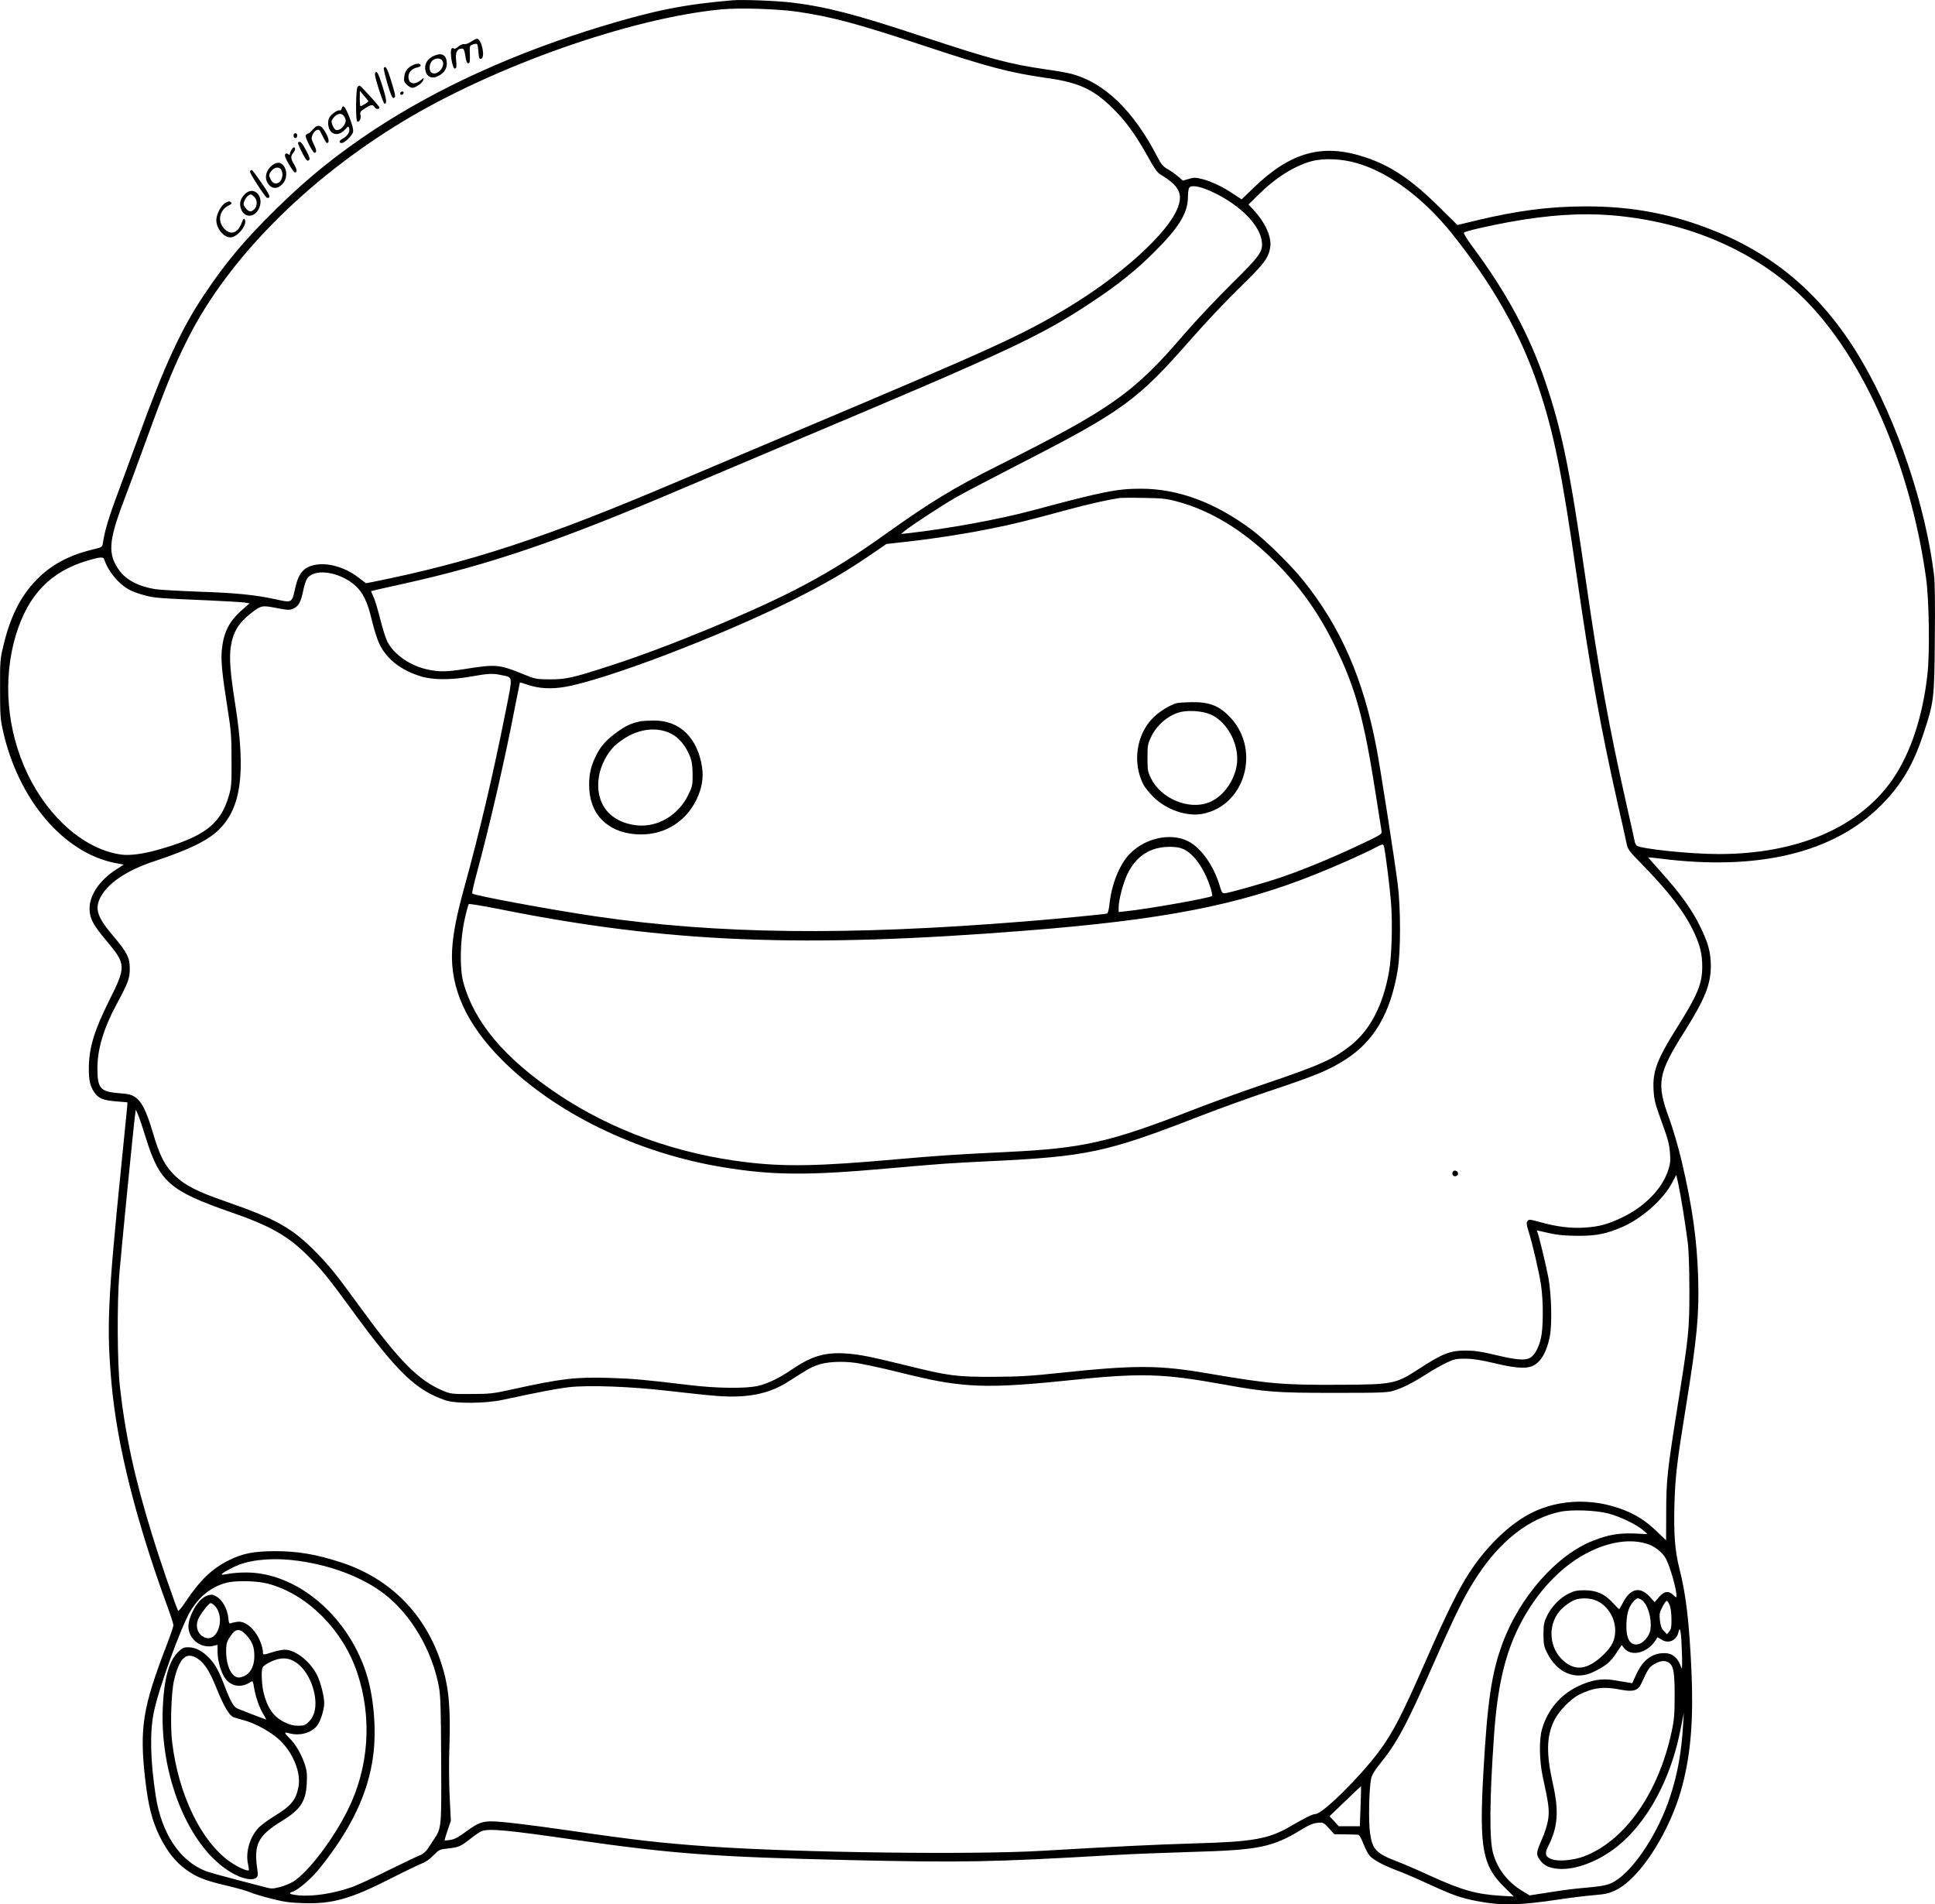
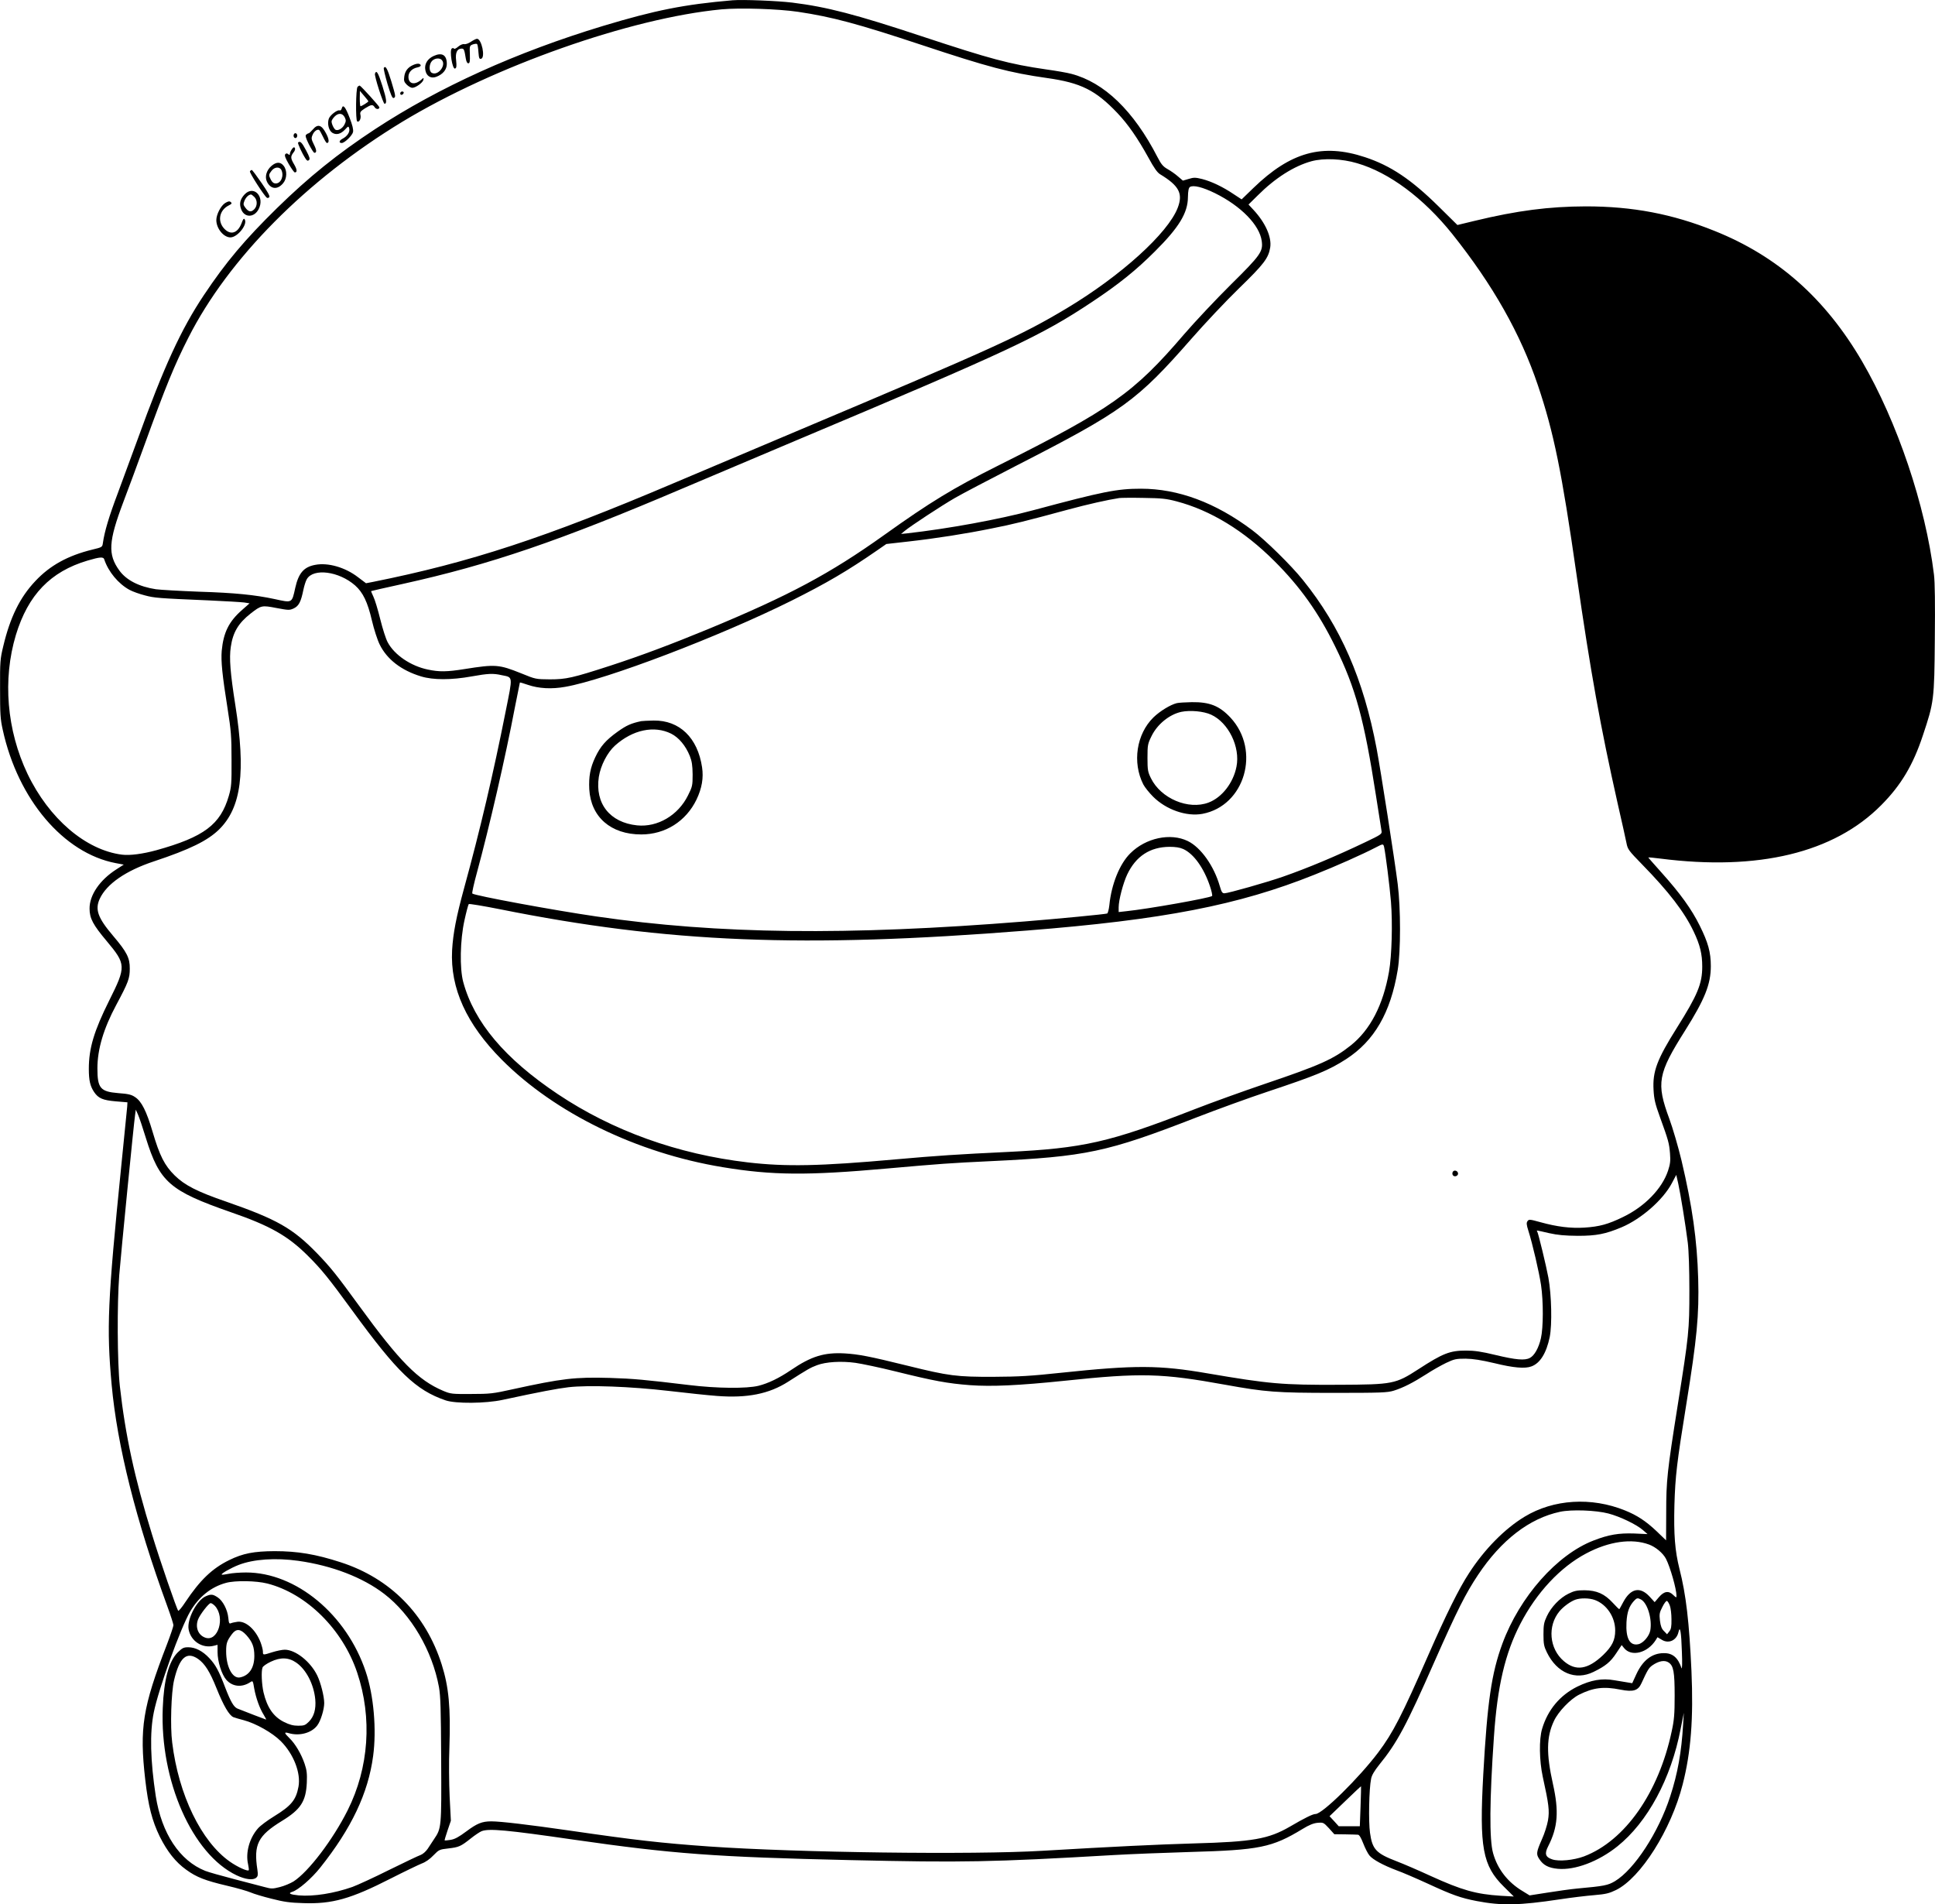
<svg xmlns="http://www.w3.org/2000/svg" version="1.0" viewBox="0 0 1578.302 1553.337" preserveAspectRatio="xMidYMid meet">
  <g transform="translate(-21.551,1574.635) scale(0.1,-0.1)" fill="#000000" stroke="none">
-     <path d="M6190 15744 c-395 -34 -630 -81 -1055 -209 -710 -215 -1337 -499 -1860 -842 -307 -202 -539 -389 -799 -643 -265 -260 -418 -442 -597 -710 -187 -280 -327 -585 -542 -1180 -47 -129 -120 -327 -162 -440 -71 -188 -107 -310 -120 -401 -5 -36 -5 -36 -88 -56 -199 -49 -344 -129 -463 -256 -126 -133 -206 -296 -262 -532 -25 -103 -27 -126 -26 -345 0 -206 2 -248 22 -337 124 -567 496 -1006 922 -1087 l65 -12 -59 -38 c-137 -87 -221 -211 -220 -321 0 -79 28 -132 140 -265 158 -189 159 -207 21 -483 -125 -251 -167 -391 -167 -559 0 -95 11 -141 43 -189 35 -52 72 -67 177 -76 l95 -8 -2 -35 c-2 -19 -23 -235 -48 -480 -112 -1112 -121 -1324 -79 -1788 46 -500 197 -1103 455 -1810 27 -74 49 -142 49 -152 0 -10 -24 -81 -53 -157 -198 -512 -225 -682 -177 -1102 25 -216 56 -337 119 -466 61 -122 130 -209 216 -270 84 -61 154 -88 332 -130 82 -19 168 -44 193 -55 25 -11 101 -34 170 -51 101 -26 151 -33 260 -36 236 -8 386 34 715 202 110 56 223 110 250 121 31 11 67 36 96 67 45 46 49 48 121 56 86 10 101 16 184 82 34 27 73 53 88 59 61 23 204 10 756 -70 800 -115 1148 -141 2245 -166 929 -21 1155 -17 2153 41 138 8 419 19 622 25 568 16 670 36 920 188 52 32 89 47 122 50 47 4 49 3 93 -44 l44 -49 88 -1 c49 -1 95 -2 105 -3 11 -1 25 -25 43 -71 15 -39 38 -84 51 -99 28 -34 114 -80 220 -120 45 -16 159 -65 255 -109 203 -94 270 -117 399 -142 203 -39 347 -36 679 14 91 14 217 29 279 34 96 8 123 15 179 42 201 99 449 491 543 860 68 264 89 540 72 927 -18 396 -44 623 -98 833 -37 148 -47 279 -41 520 7 236 20 346 96 816 88 543 106 734 98 1029 -9 316 -48 593 -136 965 -27 113 -72 266 -100 342 -107 290 -94 365 129 718 161 256 210 378 210 526 0 113 -22 192 -90 329 -67 136 -159 263 -314 436 -58 65 -106 119 -106 121 0 2 44 -2 98 -9 799 -102 1417 47 1802 436 161 162 260 327 340 570 90 269 93 290 97 781 3 294 1 466 -7 530 -69 564 -299 1246 -587 1740 -300 513 -688 857 -1203 1063 -345 139 -670 200 -1050 200 -300 -1 -558 -34 -906 -118 l-141 -34 -154 152 c-222 219 -390 332 -599 401 -347 115 -607 43 -911 -251 l-96 -93 -67 44 c-86 58 -178 102 -255 122 -54 13 -68 14 -109 1 l-48 -14 -40 34 c-21 19 -60 46 -85 60 -37 21 -52 39 -83 99 -194 377 -434 608 -702 678 -33 9 -125 25 -205 36 -302 44 -451 84 -1014 270 -540 179 -775 240 -1057 275 -124 15 -404 26 -488 19z m535 -94 c280 -42 485 -97 1010 -271 539 -179 716 -226 1020 -269 277 -39 397 -99 575 -286 87 -92 164 -203 253 -364 45 -83 72 -121 95 -135 155 -94 188 -157 144 -273 -79 -207 -463 -555 -905 -820 -376 -225 -595 -324 -2202 -1002 -363 -153 -815 -345 -1005 -425 -1049 -446 -1660 -646 -2452 -805 l-57 -11 -65 49 c-105 81 -245 121 -349 101 -93 -17 -136 -67 -163 -187 -28 -127 -23 -124 -169 -92 -159 34 -324 51 -615 60 -157 6 -316 15 -353 20 -137 21 -241 74 -298 153 -95 131 -89 236 32 557 39 102 117 313 174 470 171 472 245 652 357 872 327 645 963 1286 1745 1761 752 455 1861 846 2603 917 150 14 464 4 625 -20z m4560 -1235 c262 -76 542 -285 776 -577 331 -415 557 -814 699 -1236 129 -383 194 -702 315 -1545 115 -798 195 -1240 335 -1864 34 -147 66 -293 72 -323 10 -52 18 -62 128 -175 216 -221 344 -387 420 -547 52 -109 70 -183 70 -286 0 -140 -38 -231 -206 -498 -163 -259 -200 -357 -191 -509 4 -74 13 -113 52 -220 70 -193 75 -213 82 -296 5 -62 2 -87 -16 -142 -49 -147 -190 -292 -366 -377 -123 -60 -193 -79 -316 -87 -112 -7 -225 7 -358 44 -87 24 -95 25 -106 9 -10 -13 -9 -29 7 -79 35 -111 87 -336 103 -442 20 -134 19 -350 -1 -435 -18 -79 -53 -141 -90 -160 -41 -22 -113 -16 -280 24 -115 28 -172 36 -241 36 -131 0 -188 -22 -388 -152 -187 -121 -208 -125 -647 -127 -466 -2 -568 7 -1072 93 -394 68 -591 69 -1196 5 -244 -26 -339 -32 -550 -33 -301 -1 -365 7 -700 90 -316 78 -401 94 -515 101 -167 9 -272 -23 -438 -136 -99 -67 -185 -108 -264 -128 -97 -24 -339 -22 -568 6 -357 43 -453 52 -645 58 -285 8 -388 -4 -795 -93 -157 -35 -183 -38 -335 -38 -157 -1 -168 0 -228 25 -206 87 -356 239 -687 694 -187 257 -233 314 -344 429 -198 204 -327 277 -741 421 -236 81 -339 134 -420 214 -82 81 -122 159 -180 356 -50 169 -90 248 -142 282 -30 21 -56 27 -138 33 -146 12 -170 40 -170 202 0 156 50 324 154 518 99 185 110 216 110 295 1 87 -23 135 -136 268 -125 147 -149 215 -109 302 56 121 212 229 441 305 295 98 439 169 533 261 181 179 218 467 132 1014 -41 261 -51 383 -37 475 17 118 62 194 162 272 86 67 91 68 210 45 101 -19 107 -19 142 -3 41 20 58 53 78 151 7 33 19 72 28 87 53 92 262 65 394 -51 64 -57 102 -135 137 -286 17 -72 45 -159 63 -195 59 -121 176 -212 338 -261 98 -30 247 -30 413 0 134 24 175 26 245 10 93 -19 91 -1 32 -295 -100 -505 -209 -969 -339 -1442 -64 -234 -90 -369 -98 -507 -16 -310 117 -602 405 -892 434 -436 1103 -762 1802 -877 404 -67 691 -69 1340 -11 441 39 508 44 845 60 780 37 949 73 1675 355 173 67 437 163 585 212 396 132 498 174 640 265 230 149 363 378 421 728 25 150 25 503 0 700 -23 186 -140 935 -172 1105 -107 566 -293 993 -601 1375 -96 120 -308 328 -415 408 -299 224 -603 337 -906 337 -195 0 -307 -22 -877 -175 -283 -76 -694 -151 -1030 -189 l-50 -5 30 25 c48 40 302 207 410 269 55 32 280 150 500 263 871 446 984 528 1430 1037 106 121 280 306 387 410 203 197 240 246 254 333 13 84 -38 200 -136 306 l-41 44 76 75 c141 141 295 239 437 278 100 27 248 21 373 -16z m-1160 -244 c213 -105 365 -261 382 -391 12 -85 -10 -116 -252 -355 -122 -121 -293 -303 -381 -405 -412 -481 -595 -610 -1524 -1075 -357 -179 -547 -294 -923 -563 -443 -316 -774 -493 -1435 -767 -301 -124 -548 -217 -797 -298 -308 -100 -361 -112 -495 -112 -114 1 -116 1 -233 49 -182 73 -210 75 -462 35 -143 -23 -207 -24 -300 -4 -139 29 -272 119 -327 222 -15 27 -42 112 -61 189 -19 77 -44 160 -56 184 -11 24 -20 44 -18 45 1 1 118 28 260 59 713 158 1271 348 2287 781 190 81 602 255 915 387 1756 739 2001 854 2420 1133 217 144 359 259 510 410 197 196 269 314 270 443 1 52 6 76 16 83 27 18 104 -1 204 -50z m3240 -181 c624 -53 1175 -293 1565 -680 486 -483 867 -1353 995 -2275 26 -181 32 -622 11 -797 -39 -340 -136 -631 -278 -841 -269 -397 -778 -617 -1424 -617 -232 0 -635 42 -668 69 -8 6 -16 24 -18 39 -3 15 -32 149 -66 297 -141 624 -226 1091 -332 1830 -129 900 -195 1222 -331 1621 -129 379 -317 728 -592 1097 -45 61 -76 112 -71 116 12 12 196 54 368 86 318 58 590 76 841 55z m-3553 -2333 c278 -73 551 -240 798 -487 210 -209 360 -420 495 -695 168 -341 237 -594 334 -1220 23 -143 43 -272 45 -286 5 -25 -2 -30 -132 -92 -243 -116 -467 -210 -673 -282 -129 -45 -446 -135 -476 -135 -18 0 -24 10 -38 58 -47 164 -154 316 -261 368 -141 69 -343 26 -469 -100 -87 -86 -154 -252 -171 -423 -4 -35 -12 -66 -18 -68 -17 -6 -402 -43 -676 -65 -1444 -116 -2495 -104 -3490 41 -351 51 -994 170 -1012 187 -4 4 13 81 38 172 101 372 231 934 310 1350 21 107 39 197 40 199 2 2 31 -7 66 -19 88 -30 193 -36 304 -16 333 58 1259 411 1844 702 290 145 457 243 700 411 l75 52 177 20 c231 26 472 64 683 107 173 34 281 61 620 153 167 45 323 80 420 95 17 2 107 3 200 1 145 -2 184 -6 267 -28z m-8746 -474 c33 -100 115 -198 204 -247 27 -15 84 -35 127 -46 80 -21 101 -23 523 -41 135 -6 264 -14 288 -17 l43 -7 -60 -53 c-109 -95 -153 -185 -167 -334 -7 -85 4 -196 48 -473 28 -177 32 -224 32 -415 1 -196 -1 -222 -22 -295 -68 -235 -203 -336 -592 -444 -110 -30 -215 -44 -279 -36 -296 37 -596 294 -771 659 -170 357 -204 771 -95 1133 100 328 282 517 585 607 102 30 129 32 136 9z m10439 -2345 c12 -55 45 -315 56 -447 14 -174 7 -439 -16 -571 -48 -272 -153 -474 -312 -601 -142 -113 -253 -162 -702 -314 -168 -57 -430 -151 -581 -210 -686 -267 -899 -315 -1520 -345 -398 -19 -568 -30 -905 -60 -625 -56 -899 -61 -1210 -25 -573 67 -1103 258 -1550 557 -432 289 -682 586 -771 914 -30 111 -26 342 10 504 15 69 31 128 35 132 3 4 118 -15 254 -42 1365 -274 2476 -319 4297 -174 1115 88 1727 207 2348 456 172 68 396 168 497 221 62 32 63 32 70 5z m-1638 -17 c85 -39 167 -153 217 -301 14 -41 22 -78 18 -82 -16 -16 -523 -106 -699 -124 l-63 -7 0 39 c0 59 37 199 70 268 71 149 186 224 345 225 48 0 83 -5 112 -18z m-8462 -2356 c112 -360 194 -432 690 -605 322 -111 467 -193 630 -355 112 -111 171 -184 365 -450 366 -502 517 -648 760 -731 81 -28 327 -26 465 4 312 67 445 92 537 103 165 19 506 6 818 -30 146 -17 323 -36 394 -41 245 -19 424 16 580 116 158 101 182 115 236 135 72 27 196 35 313 19 50 -7 198 -38 327 -70 314 -78 425 -98 607 -112 178 -13 396 -3 774 36 624 66 791 61 1310 -33 327 -59 413 -66 884 -66 389 0 436 2 489 18 77 24 157 65 265 134 47 31 120 72 161 92 68 32 82 35 160 35 62 -1 125 -11 236 -37 155 -38 249 -46 301 -26 71 26 122 109 149 240 20 101 15 341 -11 484 -17 93 -82 361 -91 376 -7 12 -13 12 96 -13 72 -16 129 -21 235 -22 151 0 225 14 358 70 160 68 337 223 409 359 l36 68 16 -70 c19 -86 60 -340 78 -483 8 -64 13 -217 13 -390 0 -326 -4 -362 -95 -935 -86 -541 -94 -615 -94 -876 l-1 -227 -80 77 c-86 81 -158 128 -255 167 -274 111 -583 92 -819 -51 -162 -98 -327 -265 -453 -460 -83 -127 -185 -333 -333 -670 -215 -491 -287 -632 -408 -793 -157 -208 -455 -502 -511 -502 -23 0 -86 -31 -211 -104 -173 -100 -302 -123 -780 -136 -307 -9 -657 -26 -1235 -60 -566 -34 -2005 -15 -2720 35 -393 28 -597 51 -1140 130 -333 48 -562 75 -637 75 -76 0 -117 -17 -204 -82 -62 -46 -93 -63 -128 -69 -25 -4 -47 -6 -49 -4 -1 1 9 38 24 81 l27 79 -10 195 c-5 109 -7 288 -2 405 11 323 -5 492 -63 675 -130 409 -419 702 -823 833 -203 66 -352 91 -540 91 -169 -1 -258 -18 -370 -73 -139 -68 -238 -163 -358 -343 -28 -43 -54 -74 -58 -70 -12 13 -148 407 -213 620 -143 461 -219 816 -263 1212 -21 193 -23 674 -5 905 15 186 119 1238 129 1305 l6 45 18 -40 c10 -22 39 -108 64 -190z m11930 -3064 c95 -25 228 -89 281 -135 l38 -33 -110 5 c-125 4 -206 -9 -330 -57 -299 -115 -603 -459 -744 -841 -89 -242 -123 -475 -156 -1065 -33 -599 -6 -747 169 -919 l80 -79 -107 6 c-201 13 -315 45 -570 161 -100 46 -225 100 -278 120 -169 65 -199 97 -218 233 -13 92 -8 358 9 440 5 29 27 65 65 113 148 182 221 319 451 841 188 425 255 557 356 709 190 285 420 462 669 515 93 20 292 13 395 -14z m331 -253 c54 -20 114 -70 138 -116 35 -68 86 -247 86 -302 0 -17 -2 -17 -25 5 -38 39 -76 33 -118 -16 l-35 -41 -42 46 c-77 83 -154 67 -214 -45 -16 -30 -30 -56 -32 -58 -2 -2 -26 21 -53 51 -68 74 -131 102 -231 103 -62 0 -85 -5 -131 -28 -70 -34 -142 -109 -177 -185 -23 -49 -27 -70 -27 -147 0 -78 4 -98 28 -147 82 -168 233 -231 380 -159 97 47 139 81 186 153 l44 66 19 -24 c59 -74 191 -42 259 65 l14 23 37 -22 c56 -33 119 -3 134 63 13 59 23 3 28 -159 4 -92 2 -148 -3 -134 -29 86 -73 124 -147 122 -95 -1 -169 -59 -221 -171 l-34 -74 -37 6 c-20 3 -70 11 -109 18 -100 18 -191 2 -302 -52 -141 -70 -241 -189 -287 -344 -26 -86 -23 -260 5 -390 50 -227 56 -278 43 -357 -7 -40 -29 -109 -49 -153 -47 -107 -49 -123 -21 -164 32 -49 75 -71 150 -78 140 -13 331 59 486 183 246 197 438 552 516 959 l26 130 -6 -95 c-13 -225 -44 -399 -105 -586 -95 -294 -293 -597 -451 -692 -57 -34 -87 -40 -308 -60 -52 -5 -161 -20 -241 -33 l-147 -23 -57 35 c-121 72 -205 180 -241 310 -31 110 -29 431 7 949 28 412 91 680 215 920 133 257 327 464 537 575 186 99 372 125 513 73z m-11017 -133 c276 -39 525 -135 701 -270 219 -168 391 -461 446 -760 13 -75 16 -175 18 -595 3 -553 2 -556 -58 -645 -14 -22 -38 -57 -52 -79 -15 -22 -39 -43 -57 -50 -18 -6 -133 -61 -257 -122 -124 -62 -259 -124 -300 -139 -151 -53 -316 -79 -437 -69 -72 7 -91 17 -54 29 50 15 159 110 228 197 255 320 392 608 432 911 29 214 5 495 -60 687 -156 468 -569 810 -976 810 -51 0 -115 -5 -143 -11 -28 -6 -54 -9 -56 -6 -8 7 77 55 139 79 122 47 301 59 486 33z m-253 -185 c320 -82 615 -374 733 -727 124 -369 96 -776 -78 -1123 -121 -241 -319 -501 -441 -580 -26 -16 -76 -37 -112 -46 -59 -15 -69 -15 -124 0 -32 9 -144 38 -249 65 -104 27 -210 57 -235 67 -209 83 -356 305 -404 610 -44 288 -50 518 -16 683 38 190 219 690 297 823 70 119 170 200 291 233 76 21 246 18 338 -5z m10827 -134 c97 -35 167 -139 167 -249 0 -79 -25 -129 -98 -200 -125 -119 -223 -134 -321 -50 -119 101 -135 287 -35 407 33 39 90 80 129 94 42 15 113 14 158 -2z m377 4 c54 -29 93 -162 76 -254 -9 -46 -58 -103 -97 -111 -70 -15 -104 48 -97 179 5 83 21 130 61 174 23 25 30 26 57 12z m236 -51 c7 -19 13 -68 13 -110 1 -61 -3 -82 -18 -100 l-18 -23 -25 26 c-19 18 -27 40 -33 85 -6 53 -4 66 20 112 14 29 31 51 37 49 7 -3 17 -20 24 -39z m-9 -464 c39 -27 48 -77 48 -270 0 -150 -4 -199 -24 -290 -106 -501 -381 -894 -716 -1021 -84 -31 -204 -43 -259 -24 -55 18 -64 46 -33 106 80 157 89 286 39 510 -55 246 -53 384 9 514 35 75 133 177 204 213 116 58 201 69 340 41 102 -20 142 -8 169 52 50 109 60 125 87 145 54 38 103 47 136 24z m-2514 -1172 l-6 -163 -86 0 -86 0 -37 41 -38 41 128 123 c70 68 128 122 129 121 1 0 -1 -74 -4 -163z M12064 6185 c-4 -9 -2 -21 4 -27 15 -15 44 -1 40 19 -4 23 -36 29 -44 8z M9814 10011 c-52 -13 -136 -64 -190 -116 -139 -136 -174 -368 -83 -547 12 -23 48 -68 80 -100 106 -106 272 -164 402 -140 346 65 478 517 229 785 -90 96 -170 128 -316 126 -50 -1 -105 -4 -122 -8z m280 -94 c142 -65 239 -264 207 -424 -26 -133 -119 -252 -228 -293 -164 -62 -389 33 -470 199 -25 51 -28 66 -28 166 0 104 2 114 33 177 47 97 146 177 243 198 73 15 182 5 243 -23z M5445 9864 c-83 -18 -119 -34 -192 -86 -96 -69 -140 -119 -182 -208 -41 -86 -54 -158 -49 -261 13 -227 176 -369 424 -369 196 0 365 107 451 285 44 93 58 176 45 263 -36 241 -184 384 -395 381 -45 -1 -91 -3 -102 -5z m245 -102 c63 -32 118 -98 152 -182 17 -43 22 -76 23 -151 0 -90 -2 -99 -38 -171 -80 -162 -248 -261 -415 -244 -222 23 -345 178 -312 396 15 93 69 198 132 255 144 129 319 166 458 97z M1894 2726 c-74 -32 -155 -189 -140 -270 18 -98 114 -159 209 -133 l27 7 0 -59 c0 -77 33 -182 71 -226 50 -57 126 -65 194 -21 23 15 23 15 34 -50 14 -78 45 -164 78 -216 13 -21 21 -38 19 -38 -3 0 -174 66 -234 90 -30 13 -55 56 -99 170 -52 137 -79 187 -130 241 -54 58 -114 89 -172 89 -38 0 -49 -6 -86 -42 -73 -74 -113 -223 -122 -454 -24 -593 241 -1192 602 -1364 72 -34 134 -42 160 -20 14 12 16 23 10 65 -32 207 4 278 201 399 152 93 195 159 202 311 3 74 0 102 -18 155 -27 79 -76 163 -124 209 -44 43 -45 52 -4 40 87 -25 185 2 231 63 28 36 57 131 57 183 0 54 -29 168 -57 225 -55 113 -177 210 -265 210 -20 0 -65 -9 -100 -20 -79 -25 -78 -25 -78 5 0 14 -9 48 -19 75 -40 104 -120 176 -188 168 -21 -3 -45 -8 -54 -12 -14 -6 -17 1 -21 42 -6 67 -45 142 -87 169 -39 26 -54 28 -97 9z m74 -78 c88 -95 25 -299 -80 -259 -57 21 -81 85 -57 148 15 39 87 133 103 133 7 0 22 -10 34 -22z m257 -239 c49 -55 65 -96 65 -170 0 -97 -42 -160 -117 -175 -61 -12 -113 86 -113 213 0 67 7 86 48 141 35 46 69 43 117 -9z m-394 -194 c55 -39 96 -103 150 -238 59 -147 104 -222 138 -237 14 -5 52 -17 85 -25 98 -26 233 -102 302 -171 105 -105 165 -261 144 -372 -20 -108 -59 -155 -199 -241 -54 -33 -113 -77 -131 -98 -70 -79 -103 -199 -81 -293 5 -24 8 -46 5 -49 -10 -10 -92 27 -153 70 -234 164 -419 545 -471 972 -17 132 -8 408 15 507 44 187 102 239 196 175z m802 -31 c81 -57 142 -176 154 -299 7 -79 -10 -140 -52 -182 -29 -29 -39 -33 -87 -33 -41 0 -70 8 -115 30 -87 43 -139 119 -168 242 -15 65 -20 174 -8 203 3 10 33 31 67 47 80 38 146 36 209 -8z M4057 15406 c-20 -14 -44 -22 -55 -20 -11 3 -31 -5 -49 -20 -17 -15 -33 -22 -35 -16 -2 5 -9 6 -17 1 -21 -13 4 -172 26 -164 12 5 14 17 9 66 -8 64 8 97 45 97 19 0 22 -8 34 -82 4 -24 11 -38 20 -38 12 0 15 14 13 72 -3 70 -2 72 24 82 15 5 31 7 35 3 4 -4 9 -34 11 -66 4 -50 7 -58 22 -54 36 10 4 163 -34 163 -7 0 -29 -11 -49 -24z M3753 15290 c-51 -23 -78 -67 -68 -116 8 -48 44 -70 87 -55 55 20 88 59 88 106 0 73 -39 96 -107 65z m65 -32 c41 -41 -29 -133 -80 -106 -25 12 -24 72 2 98 22 22 60 26 78 8z M3585 15216 c-43 -19 -66 -49 -72 -94 -5 -34 -1 -45 20 -66 14 -14 35 -26 45 -26 28 0 86 42 91 65 3 19 2 19 -15 3 -55 -49 -107 -38 -107 22 0 38 29 68 75 77 16 3 27 11 25 17 -5 16 -28 17 -62 2z M3346 15192 c-3 -5 11 -64 30 -130 27 -89 40 -119 50 -115 19 7 18 13 -19 137 -31 102 -47 131 -61 108z M3274 15146 c-7 -17 67 -246 78 -246 21 0 17 36 -17 144 -35 111 -49 134 -61 102z M3132 15038 c-14 -14 -17 -274 -3 -282 16 -10 33 22 27 51 -6 25 -1 31 37 56 52 32 63 33 79 8 11 -18 38 -18 38 0 0 9 -147 171 -160 177 -3 1 -11 -3 -18 -10z m88 -118 c0 -6 -54 -40 -64 -40 -3 0 -6 28 -6 63 l1 62 34 -40 c19 -22 35 -42 35 -45z M3480 14984 c0 -17 22 -14 28 4 2 7 -3 12 -12 12 -9 0 -16 -7 -16 -16z M3003 14862 c-3 -11 -10 -19 -17 -16 -19 7 -79 -39 -89 -69 -13 -41 0 -94 28 -113 32 -21 70 -12 105 26 27 29 28 29 34 8 7 -29 -16 -63 -54 -83 -29 -15 -33 -35 -7 -35 23 0 85 60 92 89 4 20 -4 55 -28 117 -34 89 -54 113 -64 76z m25 -74 c11 -23 10 -32 -3 -58 -16 -31 -50 -51 -71 -43 -13 5 -34 47 -34 69 0 8 11 26 25 40 32 32 65 28 83 -8z M2767 14690 c-15 -17 -30 -31 -34 -31 -4 0 -13 -5 -20 -11 -9 -7 -4 -26 22 -79 20 -38 39 -69 45 -69 20 0 19 22 -4 67 -21 43 -23 52 -11 79 12 30 39 49 54 40 4 -3 18 -27 31 -55 13 -28 27 -51 32 -51 21 0 18 33 -9 82 -35 67 -67 75 -106 28z M2610 14640 c0 -11 7 -20 15 -20 8 0 15 9 15 20 0 11 -7 20 -15 20 -8 0 -15 -9 -15 -20z M2647 14584 c-6 -6 31 -86 61 -132 11 -17 18 -20 27 -12 11 9 6 25 -23 80 -34 65 -49 79 -65 64z M2596 14529 c-9 -13 -16 -30 -16 -37 0 -11 -3 -12 -14 -3 -10 8 -16 8 -24 -1 -7 -10 1 -31 29 -80 22 -38 44 -68 49 -68 21 0 19 23 -4 63 -31 52 -32 67 -7 99 12 14 16 29 12 37 -6 10 -13 7 -25 -10z M2431 14394 c-43 -36 -58 -91 -37 -132 31 -60 85 -65 131 -10 32 38 34 104 4 142 -26 33 -59 33 -98 0z m79 -33 c24 -47 -2 -111 -45 -111 -17 0 -29 9 -40 30 -19 38 -19 42 6 74 24 31 64 34 79 7z M2254 14349 c-6 -10 118 -203 139 -216 5 -3 13 -1 19 5 7 7 -13 44 -63 116 -40 58 -76 106 -80 106 -4 0 -11 -5 -15 -11z M2210 14160 c-37 -40 -45 -78 -26 -124 28 -67 105 -65 141 4 53 102 -40 200 -115 120z m80 -20 c26 -26 26 -74 -1 -101 -25 -25 -46 -22 -72 13 -18 24 -18 30 -7 58 12 28 34 49 53 50 4 0 16 -9 27 -20z M2053 14091 c-36 -22 -73 -94 -73 -140 0 -68 59 -141 115 -141 57 0 141 104 117 146 -7 12 -13 6 -26 -30 -32 -84 -92 -101 -145 -41 -53 61 -35 147 39 185 26 13 29 18 18 28 -11 9 -21 7 -45 -7z" />
+     <path d="M6190 15744 c-395 -34 -630 -81 -1055 -209 -710 -215 -1337 -499 -1860 -842 -307 -202 -539 -389 -799 -643 -265 -260 -418 -442 -597 -710 -187 -280 -327 -585 -542 -1180 -47 -129 -120 -327 -162 -440 -71 -188 -107 -310 -120 -401 -5 -36 -5 -36 -88 -56 -199 -49 -344 -129 -463 -256 -126 -133 -206 -296 -262 -532 -25 -103 -27 -126 -26 -345 0 -206 2 -248 22 -337 124 -567 496 -1006 922 -1087 l65 -12 -59 -38 c-137 -87 -221 -211 -220 -321 0 -79 28 -132 140 -265 158 -189 159 -207 21 -483 -125 -251 -167 -391 -167 -559 0 -95 11 -141 43 -189 35 -52 72 -67 177 -76 l95 -8 -2 -35 c-2 -19 -23 -235 -48 -480 -112 -1112 -121 -1324 -79 -1788 46 -500 197 -1103 455 -1810 27 -74 49 -142 49 -152 0 -10 -24 -81 -53 -157 -198 -512 -225 -682 -177 -1102 25 -216 56 -337 119 -466 61 -122 130 -209 216 -270 84 -61 154 -88 332 -130 82 -19 168 -44 193 -55 25 -11 101 -34 170 -51 101 -26 151 -33 260 -36 236 -8 386 34 715 202 110 56 223 110 250 121 31 11 67 36 96 67 45 46 49 48 121 56 86 10 101 16 184 82 34 27 73 53 88 59 61 23 204 10 756 -70 800 -115 1148 -141 2245 -166 929 -21 1155 -17 2153 41 138 8 419 19 622 25 568 16 670 36 920 188 52 32 89 47 122 50 47 4 49 3 93 -44 l44 -49 88 -1 c49 -1 95 -2 105 -3 11 -1 25 -25 43 -71 15 -39 38 -84 51 -99 28 -34 114 -80 220 -120 45 -16 159 -65 255 -109 203 -94 270 -117 399 -142 203 -39 347 -36 679 14 91 14 217 29 279 34 96 8 123 15 179 42 201 99 449 491 543 860 68 264 89 540 72 927 -18 396 -44 623 -98 833 -37 148 -47 279 -41 520 7 236 20 346 96 816 88 543 106 734 98 1029 -9 316 -48 593 -136 965 -27 113 -72 266 -100 342 -107 290 -94 365 129 718 161 256 210 378 210 526 0 113 -22 192 -90 329 -67 136 -159 263 -314 436 -58 65 -106 119 -106 121 0 2 44 -2 98 -9 799 -102 1417 47 1802 436 161 162 260 327 340 570 90 269 93 290 97 781 3 294 1 466 -7 530 -69 564 -299 1246 -587 1740 -300 513 -688 857 -1203 1063 -345 139 -670 200 -1050 200 -300 -1 -558 -34 -906 -118 l-141 -34 -154 152 c-222 219 -390 332 -599 401 -347 115 -607 43 -911 -251 l-96 -93 -67 44 c-86 58 -178 102 -255 122 -54 13 -68 14 -109 1 l-48 -14 -40 34 c-21 19 -60 46 -85 60 -37 21 -52 39 -83 99 -194 377 -434 608 -702 678 -33 9 -125 25 -205 36 -302 44 -451 84 -1014 270 -540 179 -775 240 -1057 275 -124 15 -404 26 -488 19z m535 -94 c280 -42 485 -97 1010 -271 539 -179 716 -226 1020 -269 277 -39 397 -99 575 -286 87 -92 164 -203 253 -364 45 -83 72 -121 95 -135 155 -94 188 -157 144 -273 -79 -207 -463 -555 -905 -820 -376 -225 -595 -324 -2202 -1002 -363 -153 -815 -345 -1005 -425 -1049 -446 -1660 -646 -2452 -805 l-57 -11 -65 49 c-105 81 -245 121 -349 101 -93 -17 -136 -67 -163 -187 -28 -127 -23 -124 -169 -92 -159 34 -324 51 -615 60 -157 6 -316 15 -353 20 -137 21 -241 74 -298 153 -95 131 -89 236 32 557 39 102 117 313 174 470 171 472 245 652 357 872 327 645 963 1286 1745 1761 752 455 1861 846 2603 917 150 14 464 4 625 -20z m4560 -1235 c262 -76 542 -285 776 -577 331 -415 557 -814 699 -1236 129 -383 194 -702 315 -1545 115 -798 195 -1240 335 -1864 34 -147 66 -293 72 -323 10 -52 18 -62 128 -175 216 -221 344 -387 420 -547 52 -109 70 -183 70 -286 0 -140 -38 -231 -206 -498 -163 -259 -200 -357 -191 -509 4 -74 13 -113 52 -220 70 -193 75 -213 82 -296 5 -62 2 -87 -16 -142 -49 -147 -190 -292 -366 -377 -123 -60 -193 -79 -316 -87 -112 -7 -225 7 -358 44 -87 24 -95 25 -106 9 -10 -13 -9 -29 7 -79 35 -111 87 -336 103 -442 20 -134 19 -350 -1 -435 -18 -79 -53 -141 -90 -160 -41 -22 -113 -16 -280 24 -115 28 -172 36 -241 36 -131 0 -188 -22 -388 -152 -187 -121 -208 -125 -647 -127 -466 -2 -568 7 -1072 93 -394 68 -591 69 -1196 5 -244 -26 -339 -32 -550 -33 -301 -1 -365 7 -700 90 -316 78 -401 94 -515 101 -167 9 -272 -23 -438 -136 -99 -67 -185 -108 -264 -128 -97 -24 -339 -22 -568 6 -357 43 -453 52 -645 58 -285 8 -388 -4 -795 -93 -157 -35 -183 -38 -335 -38 -157 -1 -168 0 -228 25 -206 87 -356 239 -687 694 -187 257 -233 314 -344 429 -198 204 -327 277 -741 421 -236 81 -339 134 -420 214 -82 81 -122 159 -180 356 -50 169 -90 248 -142 282 -30 21 -56 27 -138 33 -146 12 -170 40 -170 202 0 156 50 324 154 518 99 185 110 216 110 295 1 87 -23 135 -136 268 -125 147 -149 215 -109 302 56 121 212 229 441 305 295 98 439 169 533 261 181 179 218 467 132 1014 -41 261 -51 383 -37 475 17 118 62 194 162 272 86 67 91 68 210 45 101 -19 107 -19 142 -3 41 20 58 53 78 151 7 33 19 72 28 87 53 92 262 65 394 -51 64 -57 102 -135 137 -286 17 -72 45 -159 63 -195 59 -121 176 -212 338 -261 98 -30 247 -30 413 0 134 24 175 26 245 10 93 -19 91 -1 32 -295 -100 -505 -209 -969 -339 -1442 -64 -234 -90 -369 -98 -507 -16 -310 117 -602 405 -892 434 -436 1103 -762 1802 -877 404 -67 691 -69 1340 -11 441 39 508 44 845 60 780 37 949 73 1675 355 173 67 437 163 585 212 396 132 498 174 640 265 230 149 363 378 421 728 25 150 25 503 0 700 -23 186 -140 935 -172 1105 -107 566 -293 993 -601 1375 -96 120 -308 328 -415 408 -299 224 -603 337 -906 337 -195 0 -307 -22 -877 -175 -283 -76 -694 -151 -1030 -189 l-50 -5 30 25 c48 40 302 207 410 269 55 32 280 150 500 263 871 446 984 528 1430 1037 106 121 280 306 387 410 203 197 240 246 254 333 13 84 -38 200 -136 306 l-41 44 76 75 c141 141 295 239 437 278 100 27 248 21 373 -16z m-1160 -244 c213 -105 365 -261 382 -391 12 -85 -10 -116 -252 -355 -122 -121 -293 -303 -381 -405 -412 -481 -595 -610 -1524 -1075 -357 -179 -547 -294 -923 -563 -443 -316 -774 -493 -1435 -767 -301 -124 -548 -217 -797 -298 -308 -100 -361 -112 -495 -112 -114 1 -116 1 -233 49 -182 73 -210 75 -462 35 -143 -23 -207 -24 -300 -4 -139 29 -272 119 -327 222 -15 27 -42 112 -61 189 -19 77 -44 160 -56 184 -11 24 -20 44 -18 45 1 1 118 28 260 59 713 158 1271 348 2287 781 190 81 602 255 915 387 1756 739 2001 854 2420 1133 217 144 359 259 510 410 197 196 269 314 270 443 1 52 6 76 16 83 27 18 104 -1 204 -50z m3240 -181 z m-3553 -2333 c278 -73 551 -240 798 -487 210 -209 360 -420 495 -695 168 -341 237 -594 334 -1220 23 -143 43 -272 45 -286 5 -25 -2 -30 -132 -92 -243 -116 -467 -210 -673 -282 -129 -45 -446 -135 -476 -135 -18 0 -24 10 -38 58 -47 164 -154 316 -261 368 -141 69 -343 26 -469 -100 -87 -86 -154 -252 -171 -423 -4 -35 -12 -66 -18 -68 -17 -6 -402 -43 -676 -65 -1444 -116 -2495 -104 -3490 41 -351 51 -994 170 -1012 187 -4 4 13 81 38 172 101 372 231 934 310 1350 21 107 39 197 40 199 2 2 31 -7 66 -19 88 -30 193 -36 304 -16 333 58 1259 411 1844 702 290 145 457 243 700 411 l75 52 177 20 c231 26 472 64 683 107 173 34 281 61 620 153 167 45 323 80 420 95 17 2 107 3 200 1 145 -2 184 -6 267 -28z m-8746 -474 c33 -100 115 -198 204 -247 27 -15 84 -35 127 -46 80 -21 101 -23 523 -41 135 -6 264 -14 288 -17 l43 -7 -60 -53 c-109 -95 -153 -185 -167 -334 -7 -85 4 -196 48 -473 28 -177 32 -224 32 -415 1 -196 -1 -222 -22 -295 -68 -235 -203 -336 -592 -444 -110 -30 -215 -44 -279 -36 -296 37 -596 294 -771 659 -170 357 -204 771 -95 1133 100 328 282 517 585 607 102 30 129 32 136 9z m10439 -2345 c12 -55 45 -315 56 -447 14 -174 7 -439 -16 -571 -48 -272 -153 -474 -312 -601 -142 -113 -253 -162 -702 -314 -168 -57 -430 -151 -581 -210 -686 -267 -899 -315 -1520 -345 -398 -19 -568 -30 -905 -60 -625 -56 -899 -61 -1210 -25 -573 67 -1103 258 -1550 557 -432 289 -682 586 -771 914 -30 111 -26 342 10 504 15 69 31 128 35 132 3 4 118 -15 254 -42 1365 -274 2476 -319 4297 -174 1115 88 1727 207 2348 456 172 68 396 168 497 221 62 32 63 32 70 5z m-1638 -17 c85 -39 167 -153 217 -301 14 -41 22 -78 18 -82 -16 -16 -523 -106 -699 -124 l-63 -7 0 39 c0 59 37 199 70 268 71 149 186 224 345 225 48 0 83 -5 112 -18z m-8462 -2356 c112 -360 194 -432 690 -605 322 -111 467 -193 630 -355 112 -111 171 -184 365 -450 366 -502 517 -648 760 -731 81 -28 327 -26 465 4 312 67 445 92 537 103 165 19 506 6 818 -30 146 -17 323 -36 394 -41 245 -19 424 16 580 116 158 101 182 115 236 135 72 27 196 35 313 19 50 -7 198 -38 327 -70 314 -78 425 -98 607 -112 178 -13 396 -3 774 36 624 66 791 61 1310 -33 327 -59 413 -66 884 -66 389 0 436 2 489 18 77 24 157 65 265 134 47 31 120 72 161 92 68 32 82 35 160 35 62 -1 125 -11 236 -37 155 -38 249 -46 301 -26 71 26 122 109 149 240 20 101 15 341 -11 484 -17 93 -82 361 -91 376 -7 12 -13 12 96 -13 72 -16 129 -21 235 -22 151 0 225 14 358 70 160 68 337 223 409 359 l36 68 16 -70 c19 -86 60 -340 78 -483 8 -64 13 -217 13 -390 0 -326 -4 -362 -95 -935 -86 -541 -94 -615 -94 -876 l-1 -227 -80 77 c-86 81 -158 128 -255 167 -274 111 -583 92 -819 -51 -162 -98 -327 -265 -453 -460 -83 -127 -185 -333 -333 -670 -215 -491 -287 -632 -408 -793 -157 -208 -455 -502 -511 -502 -23 0 -86 -31 -211 -104 -173 -100 -302 -123 -780 -136 -307 -9 -657 -26 -1235 -60 -566 -34 -2005 -15 -2720 35 -393 28 -597 51 -1140 130 -333 48 -562 75 -637 75 -76 0 -117 -17 -204 -82 -62 -46 -93 -63 -128 -69 -25 -4 -47 -6 -49 -4 -1 1 9 38 24 81 l27 79 -10 195 c-5 109 -7 288 -2 405 11 323 -5 492 -63 675 -130 409 -419 702 -823 833 -203 66 -352 91 -540 91 -169 -1 -258 -18 -370 -73 -139 -68 -238 -163 -358 -343 -28 -43 -54 -74 -58 -70 -12 13 -148 407 -213 620 -143 461 -219 816 -263 1212 -21 193 -23 674 -5 905 15 186 119 1238 129 1305 l6 45 18 -40 c10 -22 39 -108 64 -190z m11930 -3064 c95 -25 228 -89 281 -135 l38 -33 -110 5 c-125 4 -206 -9 -330 -57 -299 -115 -603 -459 -744 -841 -89 -242 -123 -475 -156 -1065 -33 -599 -6 -747 169 -919 l80 -79 -107 6 c-201 13 -315 45 -570 161 -100 46 -225 100 -278 120 -169 65 -199 97 -218 233 -13 92 -8 358 9 440 5 29 27 65 65 113 148 182 221 319 451 841 188 425 255 557 356 709 190 285 420 462 669 515 93 20 292 13 395 -14z m331 -253 c54 -20 114 -70 138 -116 35 -68 86 -247 86 -302 0 -17 -2 -17 -25 5 -38 39 -76 33 -118 -16 l-35 -41 -42 46 c-77 83 -154 67 -214 -45 -16 -30 -30 -56 -32 -58 -2 -2 -26 21 -53 51 -68 74 -131 102 -231 103 -62 0 -85 -5 -131 -28 -70 -34 -142 -109 -177 -185 -23 -49 -27 -70 -27 -147 0 -78 4 -98 28 -147 82 -168 233 -231 380 -159 97 47 139 81 186 153 l44 66 19 -24 c59 -74 191 -42 259 65 l14 23 37 -22 c56 -33 119 -3 134 63 13 59 23 3 28 -159 4 -92 2 -148 -3 -134 -29 86 -73 124 -147 122 -95 -1 -169 -59 -221 -171 l-34 -74 -37 6 c-20 3 -70 11 -109 18 -100 18 -191 2 -302 -52 -141 -70 -241 -189 -287 -344 -26 -86 -23 -260 5 -390 50 -227 56 -278 43 -357 -7 -40 -29 -109 -49 -153 -47 -107 -49 -123 -21 -164 32 -49 75 -71 150 -78 140 -13 331 59 486 183 246 197 438 552 516 959 l26 130 -6 -95 c-13 -225 -44 -399 -105 -586 -95 -294 -293 -597 -451 -692 -57 -34 -87 -40 -308 -60 -52 -5 -161 -20 -241 -33 l-147 -23 -57 35 c-121 72 -205 180 -241 310 -31 110 -29 431 7 949 28 412 91 680 215 920 133 257 327 464 537 575 186 99 372 125 513 73z m-11017 -133 c276 -39 525 -135 701 -270 219 -168 391 -461 446 -760 13 -75 16 -175 18 -595 3 -553 2 -556 -58 -645 -14 -22 -38 -57 -52 -79 -15 -22 -39 -43 -57 -50 -18 -6 -133 -61 -257 -122 -124 -62 -259 -124 -300 -139 -151 -53 -316 -79 -437 -69 -72 7 -91 17 -54 29 50 15 159 110 228 197 255 320 392 608 432 911 29 214 5 495 -60 687 -156 468 -569 810 -976 810 -51 0 -115 -5 -143 -11 -28 -6 -54 -9 -56 -6 -8 7 77 55 139 79 122 47 301 59 486 33z m-253 -185 c320 -82 615 -374 733 -727 124 -369 96 -776 -78 -1123 -121 -241 -319 -501 -441 -580 -26 -16 -76 -37 -112 -46 -59 -15 -69 -15 -124 0 -32 9 -144 38 -249 65 -104 27 -210 57 -235 67 -209 83 -356 305 -404 610 -44 288 -50 518 -16 683 38 190 219 690 297 823 70 119 170 200 291 233 76 21 246 18 338 -5z m10827 -134 c97 -35 167 -139 167 -249 0 -79 -25 -129 -98 -200 -125 -119 -223 -134 -321 -50 -119 101 -135 287 -35 407 33 39 90 80 129 94 42 15 113 14 158 -2z m377 4 c54 -29 93 -162 76 -254 -9 -46 -58 -103 -97 -111 -70 -15 -104 48 -97 179 5 83 21 130 61 174 23 25 30 26 57 12z m236 -51 c7 -19 13 -68 13 -110 1 -61 -3 -82 -18 -100 l-18 -23 -25 26 c-19 18 -27 40 -33 85 -6 53 -4 66 20 112 14 29 31 51 37 49 7 -3 17 -20 24 -39z m-9 -464 c39 -27 48 -77 48 -270 0 -150 -4 -199 -24 -290 -106 -501 -381 -894 -716 -1021 -84 -31 -204 -43 -259 -24 -55 18 -64 46 -33 106 80 157 89 286 39 510 -55 246 -53 384 9 514 35 75 133 177 204 213 116 58 201 69 340 41 102 -20 142 -8 169 52 50 109 60 125 87 145 54 38 103 47 136 24z m-2514 -1172 l-6 -163 -86 0 -86 0 -37 41 -38 41 128 123 c70 68 128 122 129 121 1 0 -1 -74 -4 -163z M12064 6185 c-4 -9 -2 -21 4 -27 15 -15 44 -1 40 19 -4 23 -36 29 -44 8z M9814 10011 c-52 -13 -136 -64 -190 -116 -139 -136 -174 -368 -83 -547 12 -23 48 -68 80 -100 106 -106 272 -164 402 -140 346 65 478 517 229 785 -90 96 -170 128 -316 126 -50 -1 -105 -4 -122 -8z m280 -94 c142 -65 239 -264 207 -424 -26 -133 -119 -252 -228 -293 -164 -62 -389 33 -470 199 -25 51 -28 66 -28 166 0 104 2 114 33 177 47 97 146 177 243 198 73 15 182 5 243 -23z M5445 9864 c-83 -18 -119 -34 -192 -86 -96 -69 -140 -119 -182 -208 -41 -86 -54 -158 -49 -261 13 -227 176 -369 424 -369 196 0 365 107 451 285 44 93 58 176 45 263 -36 241 -184 384 -395 381 -45 -1 -91 -3 -102 -5z m245 -102 c63 -32 118 -98 152 -182 17 -43 22 -76 23 -151 0 -90 -2 -99 -38 -171 -80 -162 -248 -261 -415 -244 -222 23 -345 178 -312 396 15 93 69 198 132 255 144 129 319 166 458 97z M1894 2726 c-74 -32 -155 -189 -140 -270 18 -98 114 -159 209 -133 l27 7 0 -59 c0 -77 33 -182 71 -226 50 -57 126 -65 194 -21 23 15 23 15 34 -50 14 -78 45 -164 78 -216 13 -21 21 -38 19 -38 -3 0 -174 66 -234 90 -30 13 -55 56 -99 170 -52 137 -79 187 -130 241 -54 58 -114 89 -172 89 -38 0 -49 -6 -86 -42 -73 -74 -113 -223 -122 -454 -24 -593 241 -1192 602 -1364 72 -34 134 -42 160 -20 14 12 16 23 10 65 -32 207 4 278 201 399 152 93 195 159 202 311 3 74 0 102 -18 155 -27 79 -76 163 -124 209 -44 43 -45 52 -4 40 87 -25 185 2 231 63 28 36 57 131 57 183 0 54 -29 168 -57 225 -55 113 -177 210 -265 210 -20 0 -65 -9 -100 -20 -79 -25 -78 -25 -78 5 0 14 -9 48 -19 75 -40 104 -120 176 -188 168 -21 -3 -45 -8 -54 -12 -14 -6 -17 1 -21 42 -6 67 -45 142 -87 169 -39 26 -54 28 -97 9z m74 -78 c88 -95 25 -299 -80 -259 -57 21 -81 85 -57 148 15 39 87 133 103 133 7 0 22 -10 34 -22z m257 -239 c49 -55 65 -96 65 -170 0 -97 -42 -160 -117 -175 -61 -12 -113 86 -113 213 0 67 7 86 48 141 35 46 69 43 117 -9z m-394 -194 c55 -39 96 -103 150 -238 59 -147 104 -222 138 -237 14 -5 52 -17 85 -25 98 -26 233 -102 302 -171 105 -105 165 -261 144 -372 -20 -108 -59 -155 -199 -241 -54 -33 -113 -77 -131 -98 -70 -79 -103 -199 -81 -293 5 -24 8 -46 5 -49 -10 -10 -92 27 -153 70 -234 164 -419 545 -471 972 -17 132 -8 408 15 507 44 187 102 239 196 175z m802 -31 c81 -57 142 -176 154 -299 7 -79 -10 -140 -52 -182 -29 -29 -39 -33 -87 -33 -41 0 -70 8 -115 30 -87 43 -139 119 -168 242 -15 65 -20 174 -8 203 3 10 33 31 67 47 80 38 146 36 209 -8z M4057 15406 c-20 -14 -44 -22 -55 -20 -11 3 -31 -5 -49 -20 -17 -15 -33 -22 -35 -16 -2 5 -9 6 -17 1 -21 -13 4 -172 26 -164 12 5 14 17 9 66 -8 64 8 97 45 97 19 0 22 -8 34 -82 4 -24 11 -38 20 -38 12 0 15 14 13 72 -3 70 -2 72 24 82 15 5 31 7 35 3 4 -4 9 -34 11 -66 4 -50 7 -58 22 -54 36 10 4 163 -34 163 -7 0 -29 -11 -49 -24z M3753 15290 c-51 -23 -78 -67 -68 -116 8 -48 44 -70 87 -55 55 20 88 59 88 106 0 73 -39 96 -107 65z m65 -32 c41 -41 -29 -133 -80 -106 -25 12 -24 72 2 98 22 22 60 26 78 8z M3585 15216 c-43 -19 -66 -49 -72 -94 -5 -34 -1 -45 20 -66 14 -14 35 -26 45 -26 28 0 86 42 91 65 3 19 2 19 -15 3 -55 -49 -107 -38 -107 22 0 38 29 68 75 77 16 3 27 11 25 17 -5 16 -28 17 -62 2z M3346 15192 c-3 -5 11 -64 30 -130 27 -89 40 -119 50 -115 19 7 18 13 -19 137 -31 102 -47 131 -61 108z M3274 15146 c-7 -17 67 -246 78 -246 21 0 17 36 -17 144 -35 111 -49 134 -61 102z M3132 15038 c-14 -14 -17 -274 -3 -282 16 -10 33 22 27 51 -6 25 -1 31 37 56 52 32 63 33 79 8 11 -18 38 -18 38 0 0 9 -147 171 -160 177 -3 1 -11 -3 -18 -10z m88 -118 c0 -6 -54 -40 -64 -40 -3 0 -6 28 -6 63 l1 62 34 -40 c19 -22 35 -42 35 -45z M3480 14984 c0 -17 22 -14 28 4 2 7 -3 12 -12 12 -9 0 -16 -7 -16 -16z M3003 14862 c-3 -11 -10 -19 -17 -16 -19 7 -79 -39 -89 -69 -13 -41 0 -94 28 -113 32 -21 70 -12 105 26 27 29 28 29 34 8 7 -29 -16 -63 -54 -83 -29 -15 -33 -35 -7 -35 23 0 85 60 92 89 4 20 -4 55 -28 117 -34 89 -54 113 -64 76z m25 -74 c11 -23 10 -32 -3 -58 -16 -31 -50 -51 -71 -43 -13 5 -34 47 -34 69 0 8 11 26 25 40 32 32 65 28 83 -8z M2767 14690 c-15 -17 -30 -31 -34 -31 -4 0 -13 -5 -20 -11 -9 -7 -4 -26 22 -79 20 -38 39 -69 45 -69 20 0 19 22 -4 67 -21 43 -23 52 -11 79 12 30 39 49 54 40 4 -3 18 -27 31 -55 13 -28 27 -51 32 -51 21 0 18 33 -9 82 -35 67 -67 75 -106 28z M2610 14640 c0 -11 7 -20 15 -20 8 0 15 9 15 20 0 11 -7 20 -15 20 -8 0 -15 -9 -15 -20z M2647 14584 c-6 -6 31 -86 61 -132 11 -17 18 -20 27 -12 11 9 6 25 -23 80 -34 65 -49 79 -65 64z M2596 14529 c-9 -13 -16 -30 -16 -37 0 -11 -3 -12 -14 -3 -10 8 -16 8 -24 -1 -7 -10 1 -31 29 -80 22 -38 44 -68 49 -68 21 0 19 23 -4 63 -31 52 -32 67 -7 99 12 14 16 29 12 37 -6 10 -13 7 -25 -10z M2431 14394 c-43 -36 -58 -91 -37 -132 31 -60 85 -65 131 -10 32 38 34 104 4 142 -26 33 -59 33 -98 0z m79 -33 c24 -47 -2 -111 -45 -111 -17 0 -29 9 -40 30 -19 38 -19 42 6 74 24 31 64 34 79 7z M2254 14349 c-6 -10 118 -203 139 -216 5 -3 13 -1 19 5 7 7 -13 44 -63 116 -40 58 -76 106 -80 106 -4 0 -11 -5 -15 -11z M2210 14160 c-37 -40 -45 -78 -26 -124 28 -67 105 -65 141 4 53 102 -40 200 -115 120z m80 -20 c26 -26 26 -74 -1 -101 -25 -25 -46 -22 -72 13 -18 24 -18 30 -7 58 12 28 34 49 53 50 4 0 16 -9 27 -20z M2053 14091 c-36 -22 -73 -94 -73 -140 0 -68 59 -141 115 -141 57 0 141 104 117 146 -7 12 -13 6 -26 -30 -32 -84 -92 -101 -145 -41 -53 61 -35 147 39 185 26 13 29 18 18 28 -11 9 -21 7 -45 -7z" />
  </g>
</svg>